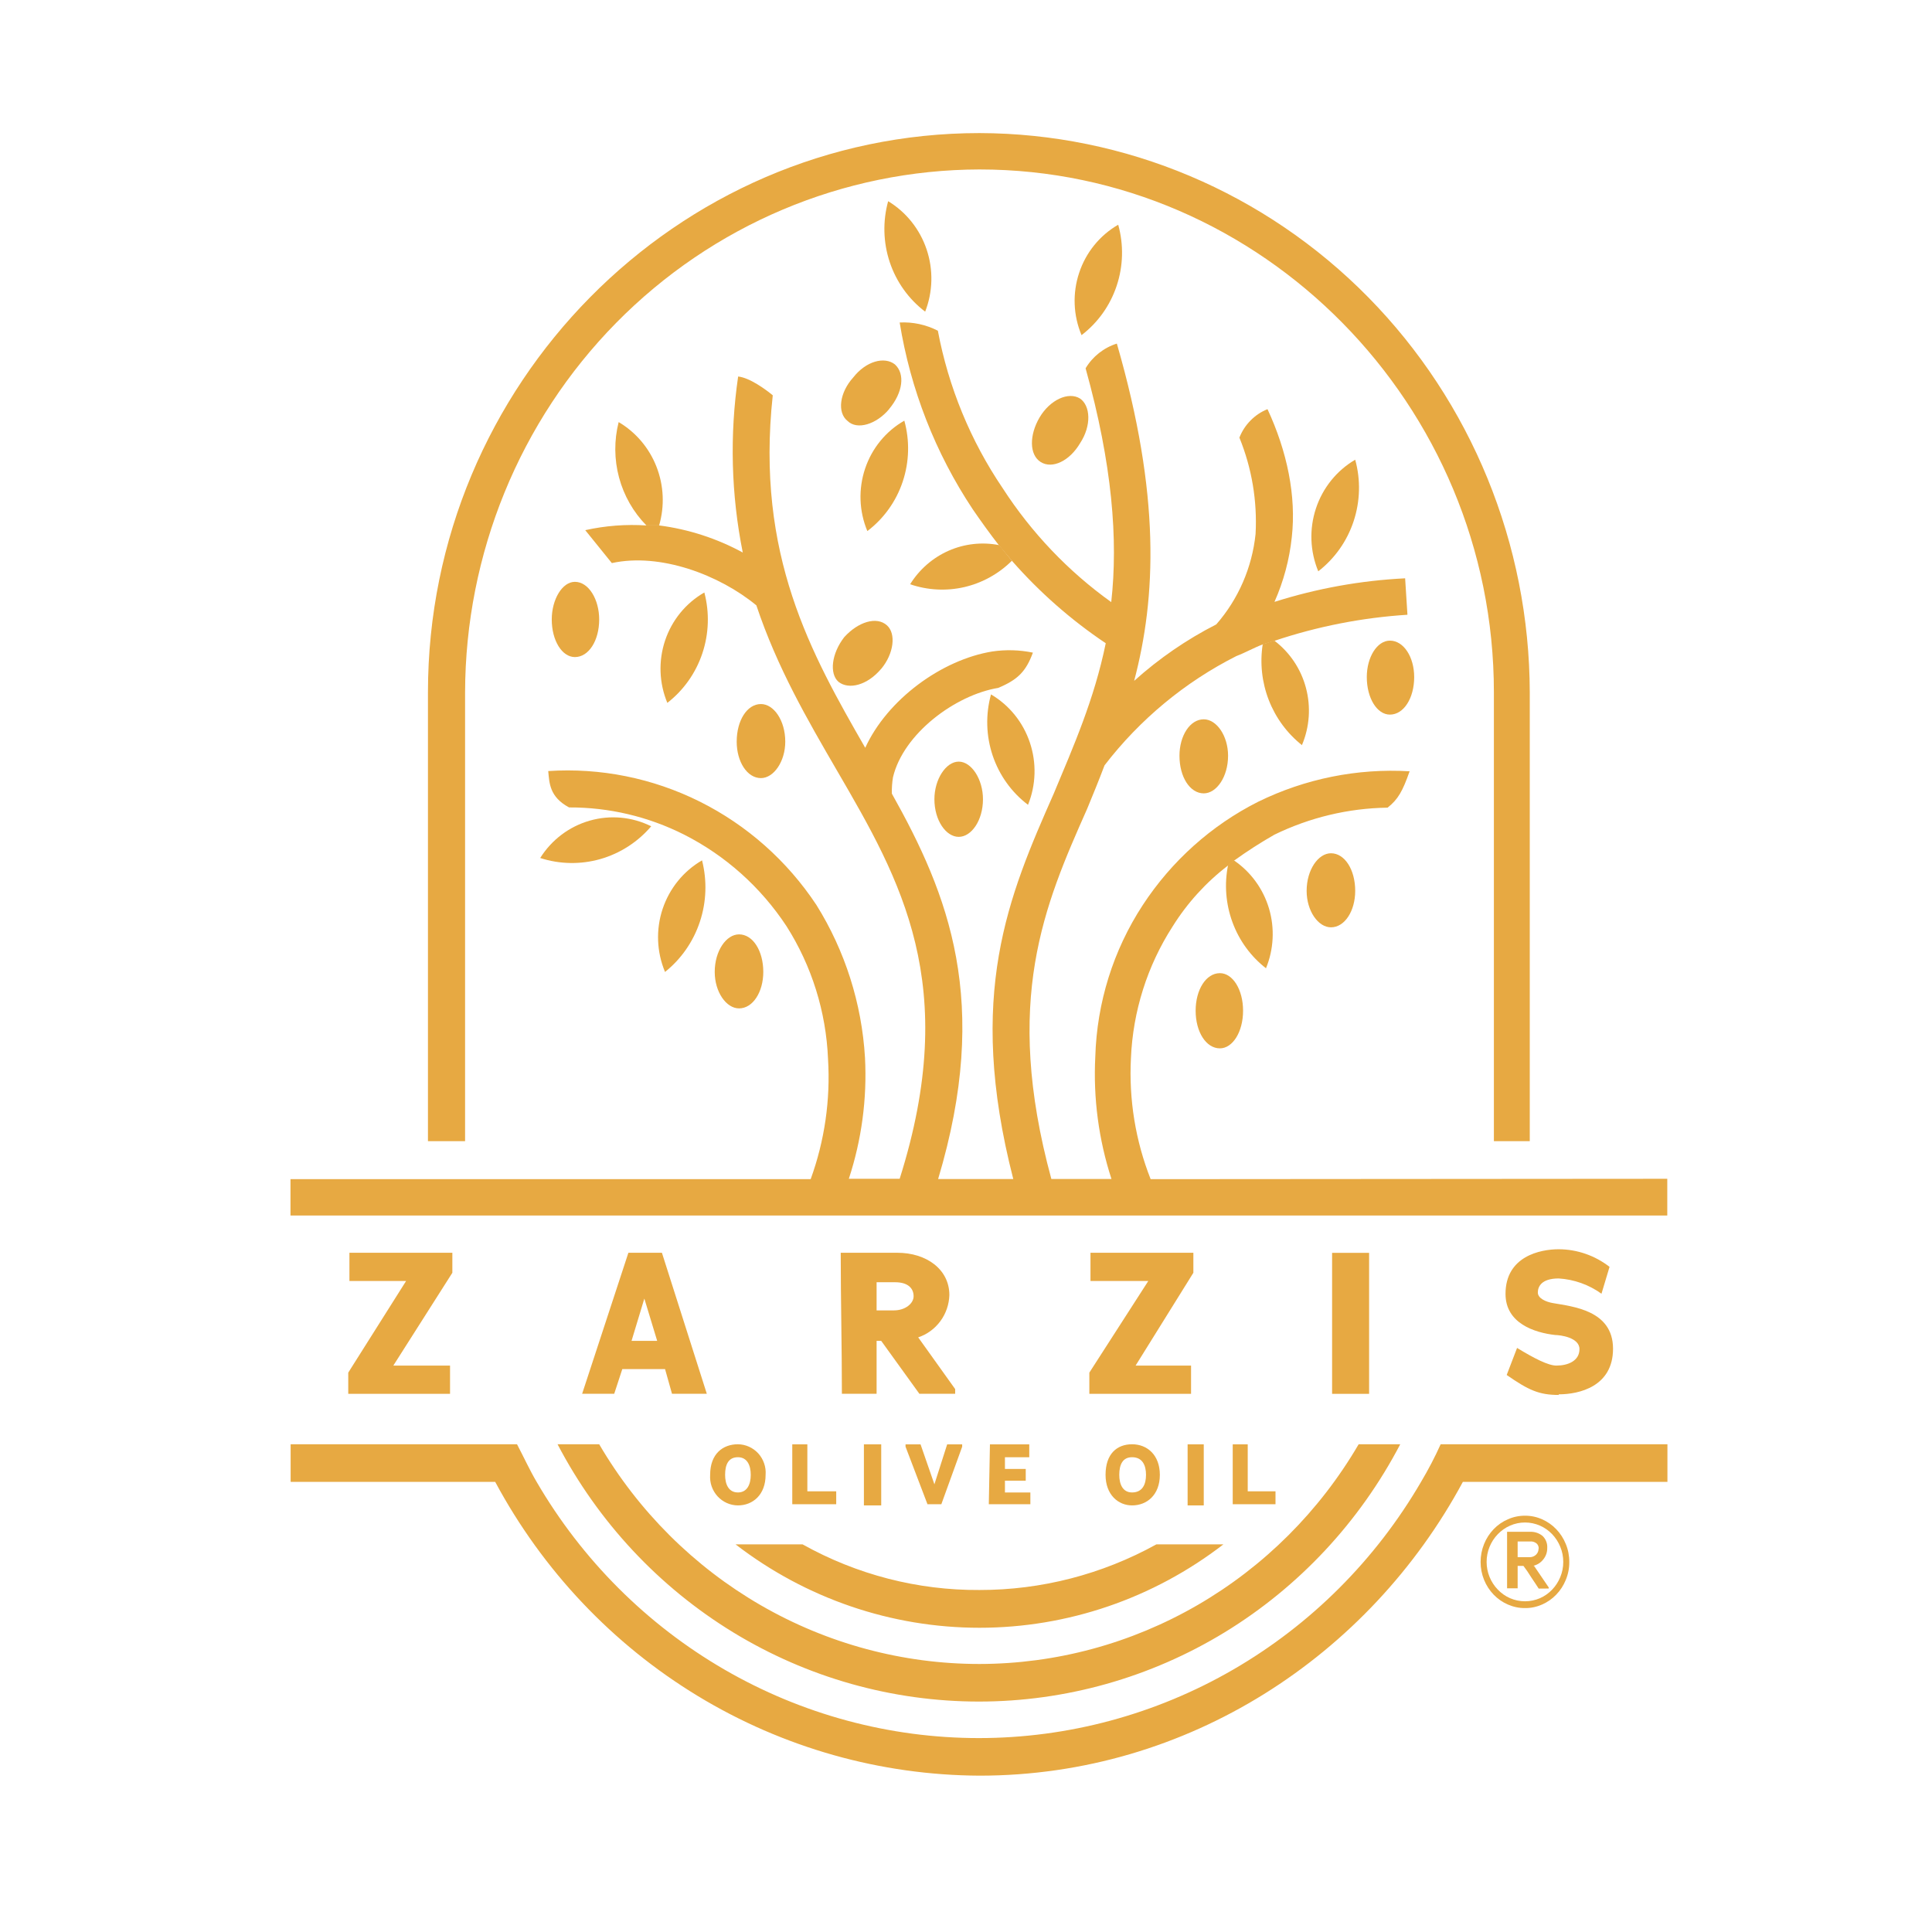
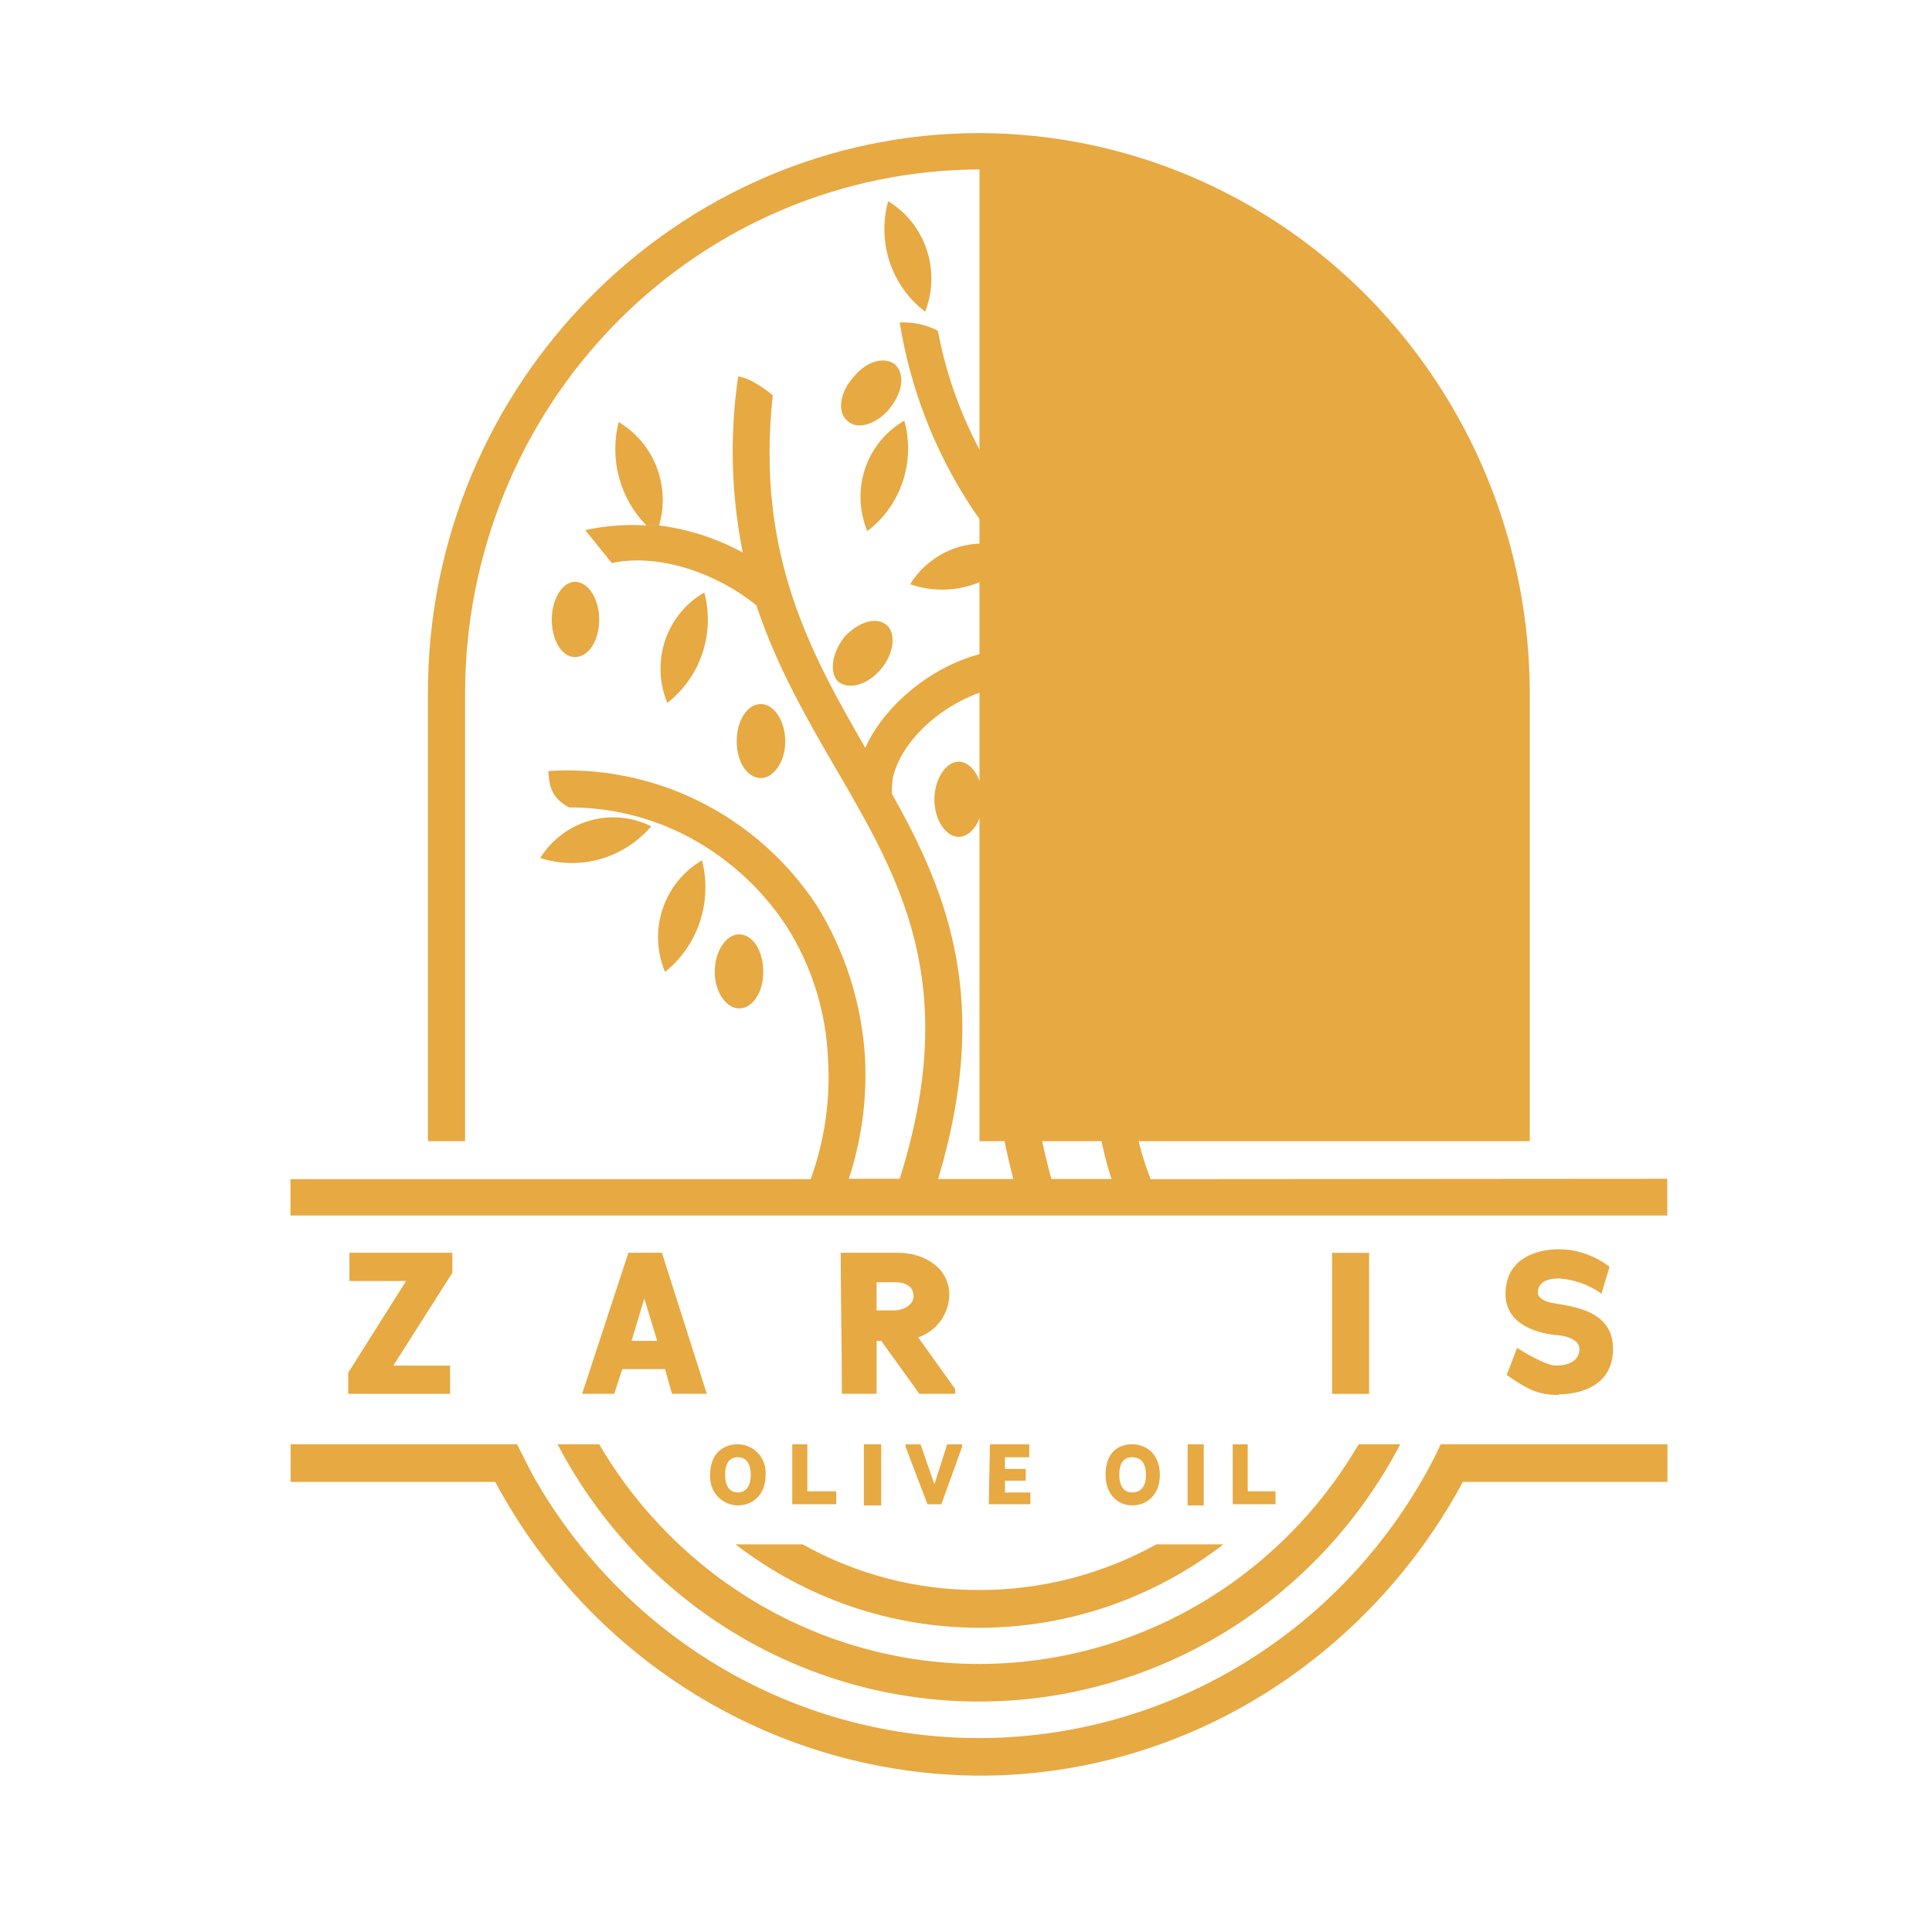
<svg xmlns="http://www.w3.org/2000/svg" fill="none" viewBox="0 0 51 51" height="51" width="51">
  <path fill="#E7A942" d="M11.88 36.048V36.793H9.193V36.234L10.72 33.815H9.224V33.07H11.941V33.598L10.383 36.048H11.88Z" />
  <path fill="#E7A942" d="M17.556 36.141H16.427L16.214 36.792H15.367L16.588 33.07H17.473L18.658 36.792H17.739L17.556 36.141ZM16.671 35.396H17.348L17.009 34.279L16.671 35.396Z" />
  <path fill="#E7A942" d="M23.262 35.396H23.14V36.792H22.224C22.224 35.551 22.193 34.31 22.193 33.07H23.688C24.452 33.07 25.061 33.505 25.061 34.187C25.053 34.436 24.97 34.677 24.823 34.876C24.675 35.076 24.472 35.225 24.238 35.303L25.214 36.668V36.792H24.269L23.262 35.396ZM23.627 33.848H23.14V34.591H23.597C23.902 34.591 24.117 34.405 24.117 34.219C24.117 34.002 23.962 33.848 23.627 33.848Z" />
-   <path fill="#E7A942" d="M31.441 36.048V36.793H28.756V36.234L30.312 33.815H28.786V33.07H31.502V33.598L29.977 36.048H31.441Z" />
  <path fill="#E7A942" d="M36.141 33.072H35.164V36.794H36.141V33.072Z" />
  <path fill="#E7A942" d="M41.146 36.823C40.628 36.823 40.352 36.699 39.773 36.296L40.047 35.582C40.504 35.861 40.871 36.048 41.085 36.048C41.389 36.048 41.694 35.925 41.694 35.613C41.694 35.302 41.176 35.241 41.054 35.241C40.504 35.179 39.742 34.932 39.742 34.156C39.742 33.163 40.658 32.977 41.146 32.977C41.631 32.979 42.102 33.142 42.488 33.442L42.275 34.151C41.943 33.912 41.551 33.773 41.146 33.748C40.689 33.748 40.595 33.965 40.595 34.12C40.595 34.274 40.81 34.367 40.993 34.398C41.511 34.491 42.58 34.584 42.58 35.603C42.58 36.596 41.694 36.807 41.146 36.807" />
  <path fill="#E7A942" d="M19.479 39.739C19.378 39.738 19.278 39.717 19.185 39.675C19.092 39.633 19.009 39.573 18.94 39.497C18.872 39.422 18.819 39.332 18.785 39.235C18.752 39.138 18.739 39.035 18.746 38.932C18.746 38.374 19.085 38.125 19.479 38.125C19.58 38.126 19.68 38.148 19.773 38.19C19.865 38.231 19.948 38.292 20.017 38.367C20.085 38.443 20.138 38.532 20.171 38.629C20.205 38.726 20.218 38.829 20.21 38.932C20.21 39.459 19.872 39.739 19.479 39.739ZM19.479 38.467C19.234 38.467 19.141 38.653 19.141 38.932C19.141 39.18 19.232 39.397 19.479 39.397C19.726 39.397 19.818 39.18 19.818 38.932C19.818 38.684 19.726 38.467 19.479 38.467Z" />
  <path fill="#E7A942" d="M20.914 38.127H21.312V39.367H22.074V39.708H20.914V38.127Z" />
  <path fill="#E7A942" d="M23.262 38.127H22.805V39.739H23.262V38.127Z" />
  <path fill="#E7A942" d="M24.483 39.708L23.904 38.189V38.127H24.3L24.666 39.182L25.003 38.127H25.399V38.189L24.849 39.708H24.483Z" />
  <path fill="#E7A942" d="M26.132 38.127H27.17V38.468H26.528V38.777H27.077V39.087H26.528V39.398H27.199V39.708H26.102L26.132 38.127Z" />
  <path fill="#E7A942" d="M29.884 39.739C29.519 39.739 29.184 39.459 29.184 38.932C29.184 38.374 29.488 38.125 29.884 38.125C30.281 38.125 30.617 38.406 30.617 38.932C30.617 39.459 30.279 39.739 29.884 39.739ZM29.884 38.467C29.641 38.467 29.546 38.653 29.546 38.932C29.546 39.18 29.637 39.397 29.884 39.397C30.16 39.397 30.252 39.18 30.252 38.932C30.252 38.684 30.16 38.467 29.884 38.467Z" />
  <path fill="#E7A942" d="M31.776 38.127H31.35V39.739H31.776V38.127Z" />
  <path fill="#E7A942" d="M32.541 38.127H32.937V39.367H33.67V39.708H32.541V38.127Z" />
  <path fill="#E7A942" d="M17.403 13.871H17.064C16.719 13.52 16.47 13.084 16.341 12.605C16.213 12.127 16.209 11.623 16.331 11.142C16.784 11.41 17.136 11.824 17.329 12.319C17.523 12.814 17.548 13.36 17.399 13.871" clip-rule="evenodd" fill-rule="evenodd" />
  <path fill="#E7A942" d="M26.712 14.802C26.364 15.147 25.929 15.388 25.455 15.498C24.981 15.607 24.486 15.581 24.025 15.423C24.269 15.03 24.624 14.722 25.043 14.537C25.462 14.353 25.927 14.302 26.375 14.39L26.712 14.802Z" clip-rule="evenodd" fill-rule="evenodd" />
  <path fill="#E7A942" d="M34.37 19.671C33.979 19.361 33.676 18.951 33.493 18.481C33.311 18.012 33.255 17.502 33.333 17.004L33.639 16.911C34.047 17.22 34.342 17.659 34.474 18.159C34.607 18.658 34.57 19.189 34.37 19.664" clip-rule="evenodd" fill-rule="evenodd" />
  <path fill="#E7A942" d="M33.424 25.564C33.021 25.252 32.712 24.83 32.535 24.347C32.357 23.864 32.316 23.34 32.418 22.835L32.571 22.711C33.016 23.013 33.344 23.462 33.499 23.983C33.653 24.504 33.624 25.063 33.417 25.564" clip-rule="evenodd" fill-rule="evenodd" />
  <path fill="#E7A942" d="M44.012 31.117V32.086H7.668V31.126H21.4C21.768 30.113 21.924 29.034 21.858 27.956C21.807 26.708 21.428 25.497 20.761 24.448C20.081 23.416 19.147 22.582 18.053 22.029C17.111 21.555 16.073 21.31 15.022 21.314C14.502 21.036 14.502 20.664 14.472 20.354C15.853 20.263 17.234 20.542 18.476 21.162C19.718 21.783 20.779 22.723 21.552 23.89C22.308 25.102 22.749 26.489 22.834 27.922C22.89 29.005 22.745 30.089 22.407 31.117H23.749C25.368 25.998 23.78 23.238 22.102 20.354C21.308 18.988 20.516 17.624 19.966 15.98C18.989 15.174 17.426 14.585 16.151 14.864L15.449 13.995C15.98 13.877 16.525 13.835 17.067 13.871H17.406C18.176 13.971 18.922 14.213 19.607 14.585C19.3 13.056 19.259 11.483 19.485 9.939C19.79 9.97 20.216 10.283 20.399 10.435C19.942 14.654 21.415 17.259 22.84 19.74C23.421 18.468 24.855 17.414 26.197 17.197C26.553 17.145 26.914 17.155 27.266 17.228C27.083 17.724 26.869 17.942 26.35 18.159C25.221 18.345 23.848 19.363 23.573 20.516C23.549 20.659 23.539 20.805 23.543 20.95C25.038 23.617 26.167 26.44 24.764 31.124H26.748C25.497 26.255 26.626 23.648 27.816 20.95C28.334 19.709 28.884 18.468 29.189 16.98C28.276 16.368 27.445 15.638 26.717 14.809L26.378 14.406C26.135 14.095 25.891 13.754 25.678 13.444C24.692 11.961 24.034 10.279 23.749 8.513C24.098 8.495 24.445 8.57 24.757 8.73C25.038 10.22 25.62 11.635 26.467 12.885C27.228 14.062 28.201 15.084 29.334 15.894C29.517 14.251 29.365 12.266 28.657 9.722C28.844 9.41 29.138 9.178 29.482 9.07C30.641 13.073 30.52 15.771 29.939 17.973C30.595 17.383 31.323 16.882 32.106 16.483C32.689 15.817 33.052 14.982 33.144 14.095C33.191 13.225 33.045 12.356 32.717 11.552C32.784 11.382 32.884 11.228 33.012 11.099C33.139 10.97 33.291 10.868 33.459 10.801C33.978 11.918 34.222 13.097 34.1 14.181C34.038 14.771 33.883 15.347 33.643 15.888C34.762 15.533 35.921 15.324 37.092 15.266L37.153 16.228C35.959 16.304 34.779 16.535 33.643 16.916L33.337 17.009C33.093 17.102 32.88 17.226 32.636 17.319C31.279 18.005 30.09 18.99 29.157 20.203C29.004 20.607 28.852 20.979 28.698 21.351C27.569 23.895 26.472 26.408 27.753 31.122H29.34C29.002 30.083 28.857 28.989 28.913 27.896C28.954 26.47 29.387 25.084 30.164 23.895C30.926 22.729 31.977 21.787 33.211 21.165C34.455 20.555 35.831 20.278 37.21 20.36C37.026 20.886 36.904 21.103 36.629 21.32C35.594 21.335 34.574 21.579 33.64 22.034C33.272 22.244 32.915 22.474 32.571 22.722L32.419 22.846C31.839 23.289 31.342 23.835 30.953 24.458C30.286 25.494 29.906 26.695 29.854 27.932C29.797 29.023 29.974 30.113 30.374 31.127L44.012 31.117Z" clip-rule="evenodd" fill-rule="evenodd" />
  <path fill="#E7A942" d="M37.331 17.873C37.331 18.43 37.055 18.864 36.69 18.864C36.351 18.864 36.08 18.43 36.08 17.873C36.08 17.345 36.354 16.911 36.69 16.911C37.055 16.911 37.331 17.345 37.331 17.873Z" clip-rule="evenodd" fill-rule="evenodd" />
  <path fill="#E7A942" d="M34.799 15.081C34.58 14.553 34.558 13.963 34.738 13.42C34.917 12.878 35.286 12.421 35.774 12.135C35.921 12.668 35.906 13.235 35.732 13.76C35.558 14.286 35.233 14.745 34.799 15.081Z" clip-rule="evenodd" fill-rule="evenodd" />
  <path fill="#E7A942" d="M28.511 11.7C28.237 12.166 27.78 12.388 27.473 12.197C27.167 12.006 27.169 11.483 27.443 11.018C27.717 10.554 28.206 10.33 28.511 10.521C28.785 10.709 28.818 11.235 28.511 11.7Z" clip-rule="evenodd" fill-rule="evenodd" />
-   <path fill="#E7A942" d="M28.55 8.847C28.33 8.325 28.308 7.739 28.487 7.202C28.665 6.664 29.032 6.212 29.518 5.932C29.665 6.461 29.651 7.022 29.478 7.542C29.306 8.062 28.982 8.517 28.55 8.847Z" clip-rule="evenodd" fill-rule="evenodd" />
  <path fill="#E7A942" d="M24.422 8.227C23.988 7.898 23.663 7.444 23.488 6.923C23.314 6.402 23.299 5.84 23.445 5.311C23.922 5.6 24.282 6.052 24.461 6.586C24.64 7.121 24.627 7.702 24.422 8.227Z" clip-rule="evenodd" fill-rule="evenodd" />
  <path fill="#E7A942" d="M23.47 10.801C23.132 11.204 22.624 11.359 22.372 11.111C22.097 10.894 22.158 10.366 22.524 9.963C22.863 9.53 23.348 9.404 23.623 9.619C23.897 9.867 23.836 10.362 23.47 10.798" clip-rule="evenodd" fill-rule="evenodd" />
  <path fill="#E7A942" d="M22.896 14.019C22.677 13.496 22.656 12.91 22.836 12.372C23.016 11.834 23.384 11.383 23.872 11.104C24.018 11.633 24.003 12.195 23.829 12.715C23.655 13.236 23.33 13.69 22.896 14.019Z" clip-rule="evenodd" fill-rule="evenodd" />
  <path fill="#E7A942" d="M23.262 17.654C22.896 18.09 22.407 18.214 22.133 17.998C21.889 17.78 21.95 17.253 22.285 16.82C22.651 16.416 23.14 16.261 23.414 16.508C23.658 16.727 23.597 17.253 23.262 17.656" clip-rule="evenodd" fill-rule="evenodd" />
  <path fill="#E7A942" d="M15.817 16.352C15.817 16.911 15.541 17.345 15.176 17.345C14.837 17.345 14.565 16.911 14.565 16.352C14.565 15.826 14.84 15.359 15.176 15.359C15.541 15.359 15.817 15.826 15.817 16.352Z" clip-rule="evenodd" fill-rule="evenodd" />
  <path fill="#E7A942" d="M17.616 18.554C17.398 18.032 17.377 17.445 17.557 16.907C17.737 16.37 18.106 15.918 18.593 15.64C18.732 16.169 18.714 16.729 18.54 17.248C18.366 17.767 18.045 18.221 17.616 18.554Z" clip-rule="evenodd" fill-rule="evenodd" />
  <path fill="#E7A942" d="M27.137 21.245C26.703 20.917 26.378 20.463 26.203 19.942C26.029 19.422 26.014 18.86 26.16 18.331C26.642 18.614 27.007 19.066 27.186 19.602C27.366 20.138 27.349 20.722 27.137 21.245Z" clip-rule="evenodd" fill-rule="evenodd" />
  <path fill="#E7A942" d="M25.948 21.098C25.948 21.657 25.643 22.091 25.308 22.091C24.972 22.091 24.666 21.657 24.666 21.098C24.666 20.571 24.971 20.105 25.308 20.105C25.645 20.105 25.948 20.571 25.948 21.098Z" clip-rule="evenodd" fill-rule="evenodd" />
  <path fill="#E7A942" d="M20.729 19.578C20.729 20.105 20.422 20.54 20.087 20.54C19.721 20.54 19.447 20.105 19.447 19.578C19.447 19.019 19.721 18.585 20.087 18.585C20.426 18.585 20.729 19.019 20.729 19.578Z" clip-rule="evenodd" fill-rule="evenodd" />
  <path fill="#E7A942" d="M17.19 21.812C16.836 22.227 16.369 22.528 15.848 22.677C15.328 22.825 14.775 22.816 14.26 22.649C14.562 22.168 15.027 21.817 15.568 21.663C16.108 21.508 16.686 21.561 17.19 21.812Z" clip-rule="evenodd" fill-rule="evenodd" />
  <path fill="#E7A942" d="M17.555 25.657C17.334 25.13 17.311 24.538 17.491 23.995C17.672 23.452 18.042 22.995 18.532 22.711C18.668 23.246 18.649 23.809 18.475 24.332C18.302 24.855 17.982 25.316 17.555 25.657Z" clip-rule="evenodd" fill-rule="evenodd" />
  <path fill="#E7A942" d="M20.149 25.657C20.149 26.184 19.875 26.619 19.509 26.619C19.17 26.619 18.867 26.184 18.867 25.657C18.867 25.1 19.172 24.665 19.509 24.665C19.875 24.665 20.149 25.1 20.149 25.657Z" clip-rule="evenodd" fill-rule="evenodd" />
  <path fill="#E7A942" d="M35.774 23.517C35.774 24.045 35.499 24.479 35.134 24.479C34.795 24.479 34.492 24.045 34.492 23.517C34.492 22.959 34.799 22.524 35.134 22.524C35.499 22.524 35.774 22.959 35.774 23.517Z" clip-rule="evenodd" fill-rule="evenodd" />
  <path fill="#E7A942" d="M32.418 19.95C32.418 20.509 32.112 20.943 31.776 20.943C31.411 20.943 31.135 20.509 31.135 19.95C31.135 19.424 31.411 18.988 31.776 18.988C32.115 18.988 32.418 19.424 32.418 19.95Z" clip-rule="evenodd" fill-rule="evenodd" />
-   <path fill="#E7A942" d="M32.814 26.681C32.814 27.239 32.539 27.674 32.202 27.674C31.837 27.674 31.562 27.239 31.562 26.681C31.562 26.124 31.837 25.689 32.202 25.689C32.541 25.689 32.814 26.122 32.814 26.681Z" clip-rule="evenodd" fill-rule="evenodd" />
-   <path fill="#E7A942" d="M12.277 30.124V18.276C12.285 14.618 13.718 11.112 16.263 8.525C18.808 5.939 22.257 4.481 25.856 4.473C33.305 4.473 39.435 10.678 39.435 18.276V30.124H40.382V18.276C40.373 14.363 38.84 10.613 36.118 7.847C33.395 5.08 29.706 3.522 25.856 3.513C17.86 3.513 11.297 10.149 11.297 18.276V30.124H12.277Z" clip-rule="evenodd" fill-rule="evenodd" />
+   <path fill="#E7A942" d="M12.277 30.124V18.276C12.285 14.618 13.718 11.112 16.263 8.525C18.808 5.939 22.257 4.481 25.856 4.473V30.124H40.382V18.276C40.373 14.363 38.84 10.613 36.118 7.847C33.395 5.08 29.706 3.522 25.856 3.513C17.86 3.513 11.297 10.149 11.297 18.276V30.124H12.277Z" clip-rule="evenodd" fill-rule="evenodd" />
  <path fill="#E7A942" d="M12.582 38.125H7.672V39.118H13.072C14.326 41.455 16.174 43.408 18.423 44.772C20.672 46.136 23.24 46.861 25.859 46.873C31.353 46.873 36.144 43.709 38.616 39.118H44.016V38.125H38.03C37.876 38.466 37.703 38.797 37.512 39.118C36.312 41.178 34.604 42.885 32.557 44.071C30.51 45.257 28.195 45.881 25.839 45.881C23.483 45.881 21.168 45.257 19.121 44.071C17.074 42.885 15.366 41.178 14.166 39.118C13.983 38.808 13.828 38.467 13.648 38.125H12.582ZM25.856 41.972C24.224 41.982 22.617 41.567 21.187 40.768H19.418C21.27 42.196 23.531 42.969 25.856 42.969C28.181 42.969 30.442 42.196 32.294 40.768H30.525C29.092 41.56 27.487 41.974 25.856 41.972ZM25.856 43.925C23.831 43.925 21.842 43.391 20.082 42.374C18.322 41.357 16.852 39.893 15.817 38.125H14.718C15.791 40.176 17.393 41.892 19.353 43.089C21.312 44.285 23.555 44.917 25.841 44.917C28.127 44.917 30.369 44.285 32.329 43.089C34.288 41.892 35.89 40.176 36.963 38.125H35.865C34.834 39.89 33.369 41.352 31.614 42.369C29.86 43.386 27.876 43.922 25.856 43.925Z" clip-rule="evenodd" fill-rule="evenodd" />
-   <path fill="#E7A942" d="M41.425 41.231C41.427 41.395 41.395 41.557 41.332 41.708C41.273 41.852 41.188 41.984 41.08 42.095C40.974 42.206 40.847 42.294 40.708 42.355C40.566 42.418 40.412 42.451 40.257 42.449C40.101 42.451 39.947 42.418 39.803 42.355C39.663 42.294 39.536 42.206 39.429 42.095C39.322 41.984 39.236 41.852 39.177 41.708C39.053 41.403 39.053 41.06 39.177 40.755C39.236 40.61 39.322 40.478 39.429 40.366C39.536 40.255 39.663 40.167 39.803 40.106C39.947 40.042 40.101 40.01 40.257 40.011C40.412 40.01 40.566 40.042 40.708 40.106C40.847 40.167 40.974 40.255 41.08 40.366C41.188 40.478 41.273 40.61 41.332 40.755C41.395 40.905 41.426 41.068 41.425 41.231ZM41.266 41.231C41.267 41.093 41.24 40.957 41.187 40.83C41.137 40.707 41.064 40.594 40.973 40.498C40.882 40.403 40.772 40.326 40.652 40.273C40.527 40.218 40.392 40.19 40.256 40.19C40.12 40.19 39.986 40.218 39.861 40.273C39.74 40.326 39.631 40.403 39.539 40.498C39.35 40.693 39.243 40.956 39.243 41.23C39.243 41.505 39.35 41.768 39.539 41.962C39.631 42.058 39.74 42.135 39.861 42.188C39.986 42.242 40.12 42.27 40.256 42.27C40.392 42.27 40.527 42.242 40.652 42.188C40.772 42.135 40.882 42.058 40.973 41.962C41.064 41.867 41.137 41.755 41.187 41.632C41.24 41.505 41.267 41.369 41.266 41.231ZM40.618 41.935C40.597 41.901 40.569 41.858 40.535 41.808L40.428 41.648L40.316 41.475C40.278 41.422 40.245 41.376 40.215 41.336H40.062V41.928H39.783V40.436H40.383C40.505 40.429 40.626 40.468 40.721 40.546C40.763 40.587 40.796 40.636 40.817 40.691C40.838 40.746 40.847 40.804 40.843 40.863C40.845 40.972 40.809 41.078 40.741 41.162C40.674 41.25 40.578 41.311 40.471 41.334H40.494L40.882 41.904V41.933L40.618 41.935ZM40.618 40.88C40.619 40.855 40.615 40.83 40.606 40.807C40.597 40.784 40.583 40.763 40.565 40.746C40.518 40.706 40.457 40.686 40.396 40.691H40.062V41.106H40.371C40.404 41.107 40.438 41.102 40.469 41.09C40.501 41.078 40.529 41.059 40.553 41.035C40.593 40.993 40.615 40.938 40.614 40.88H40.618Z" />
</svg>